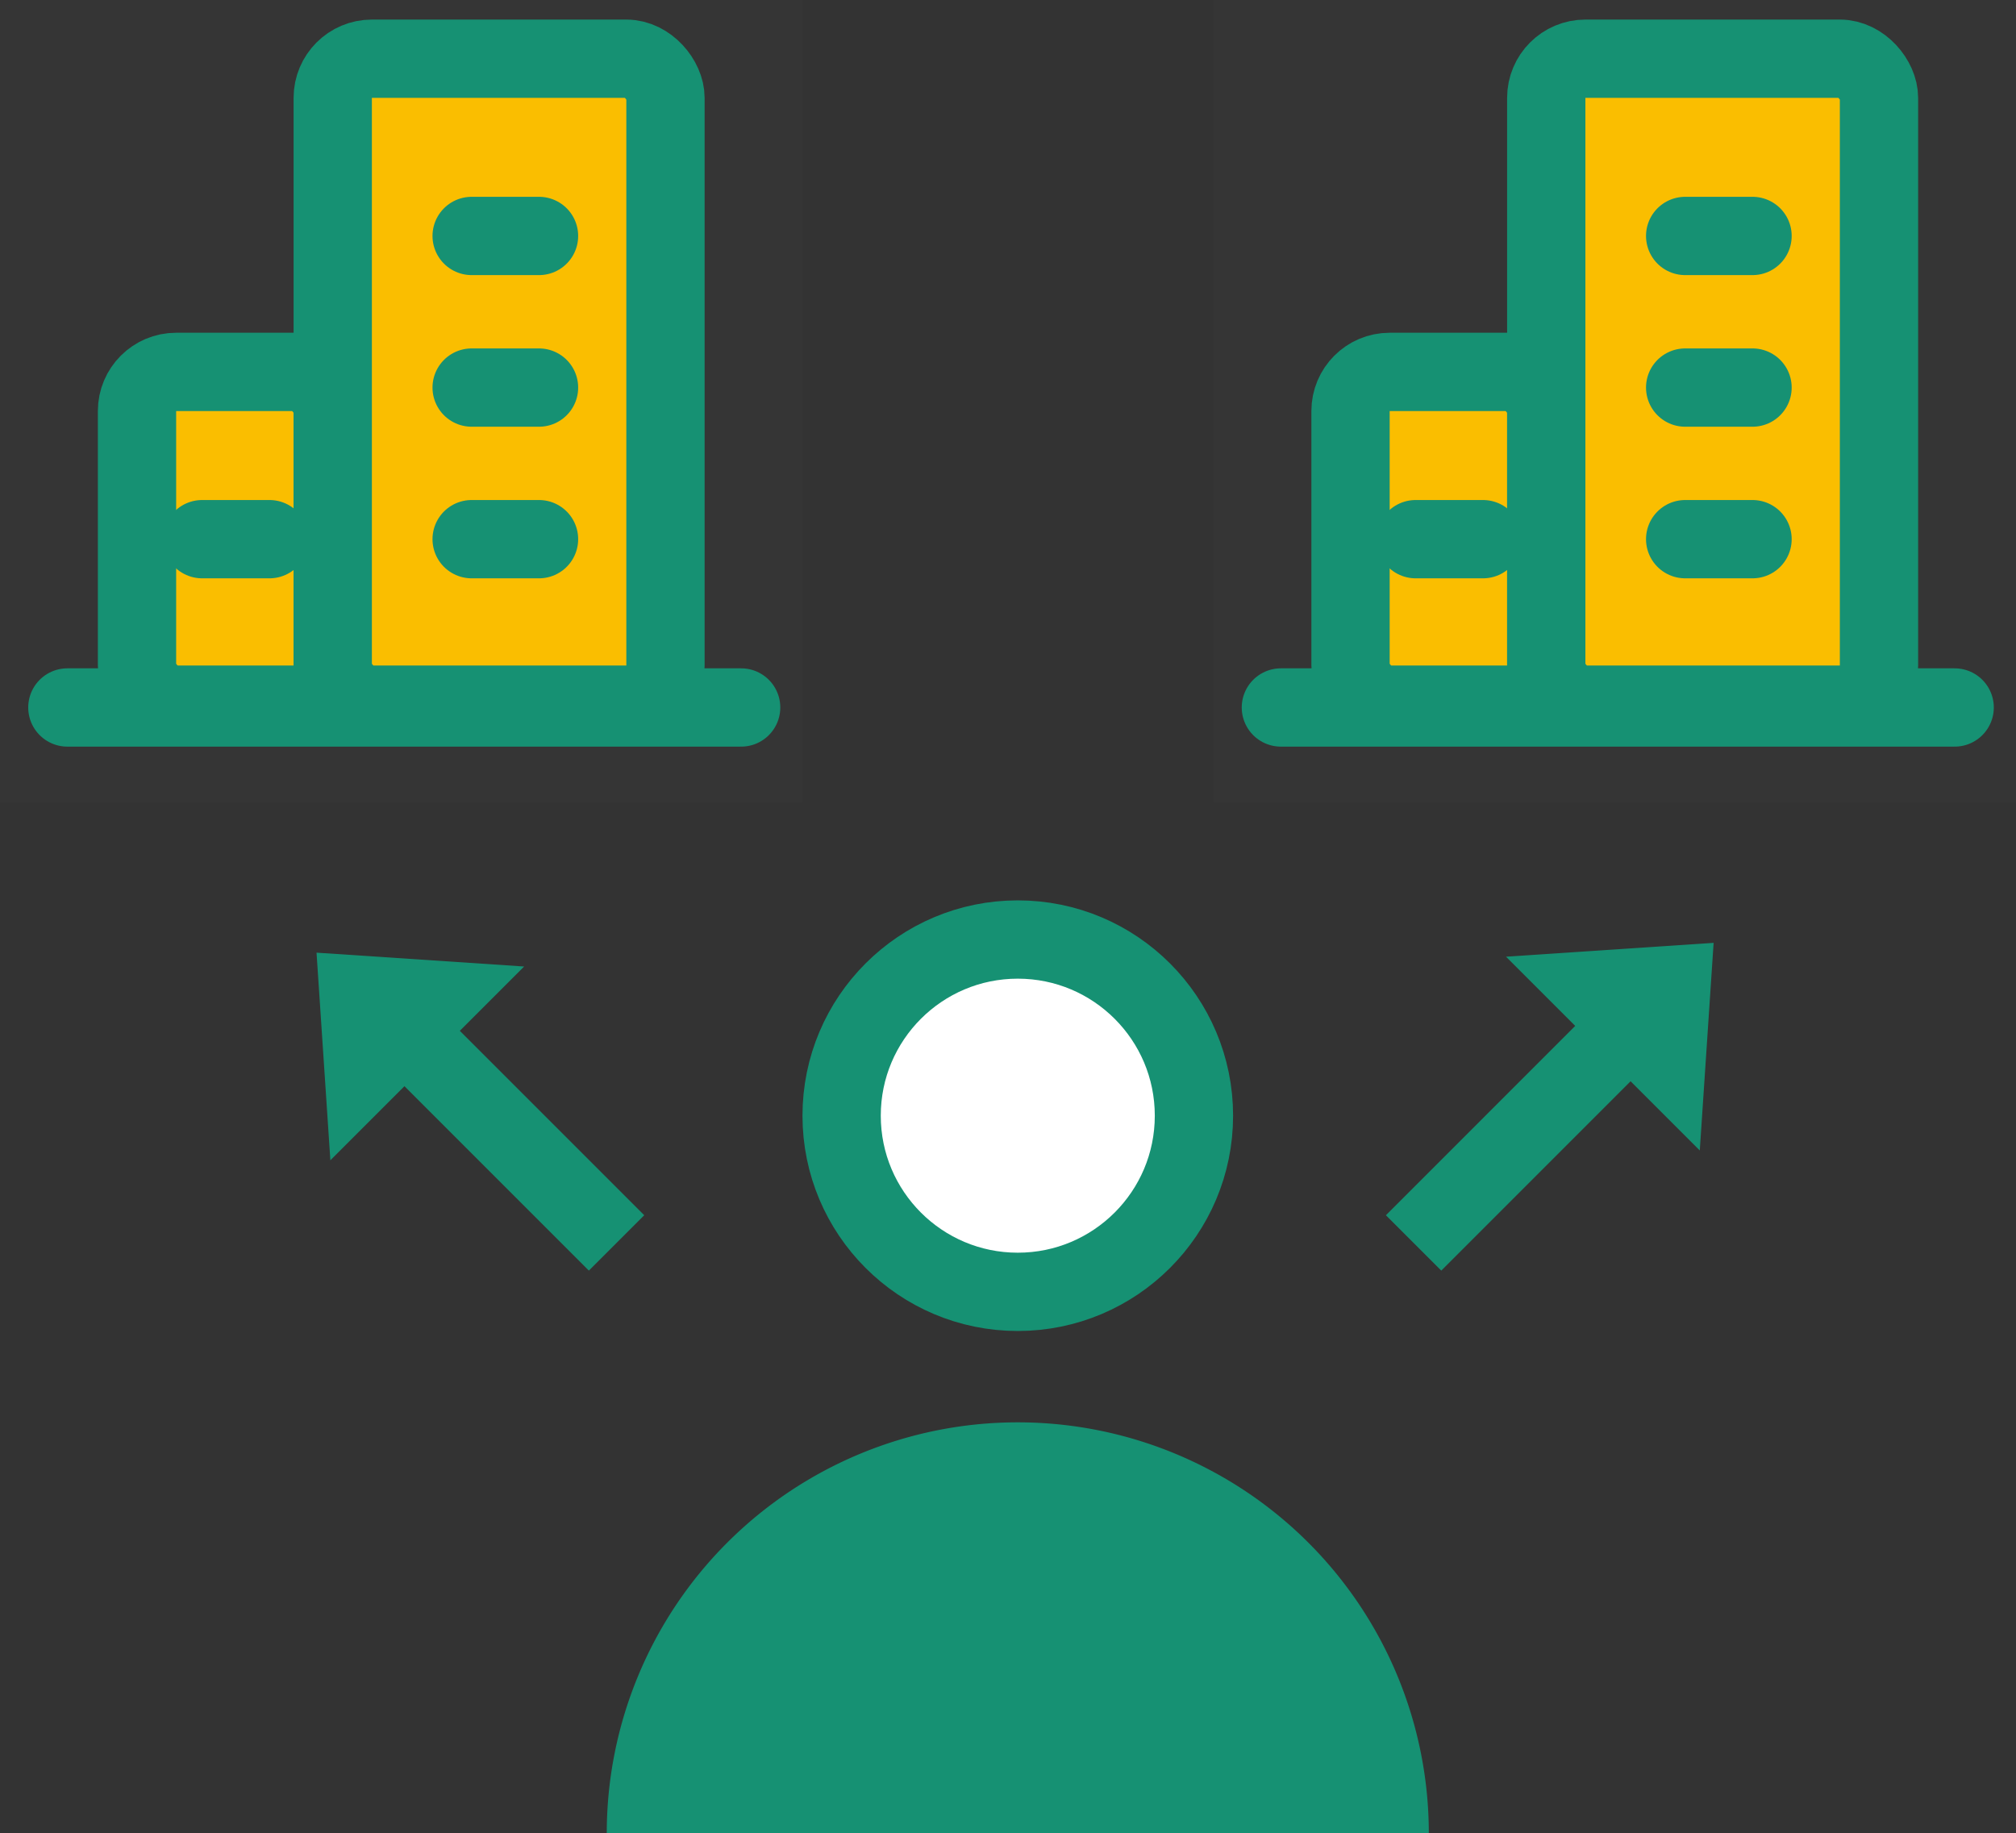
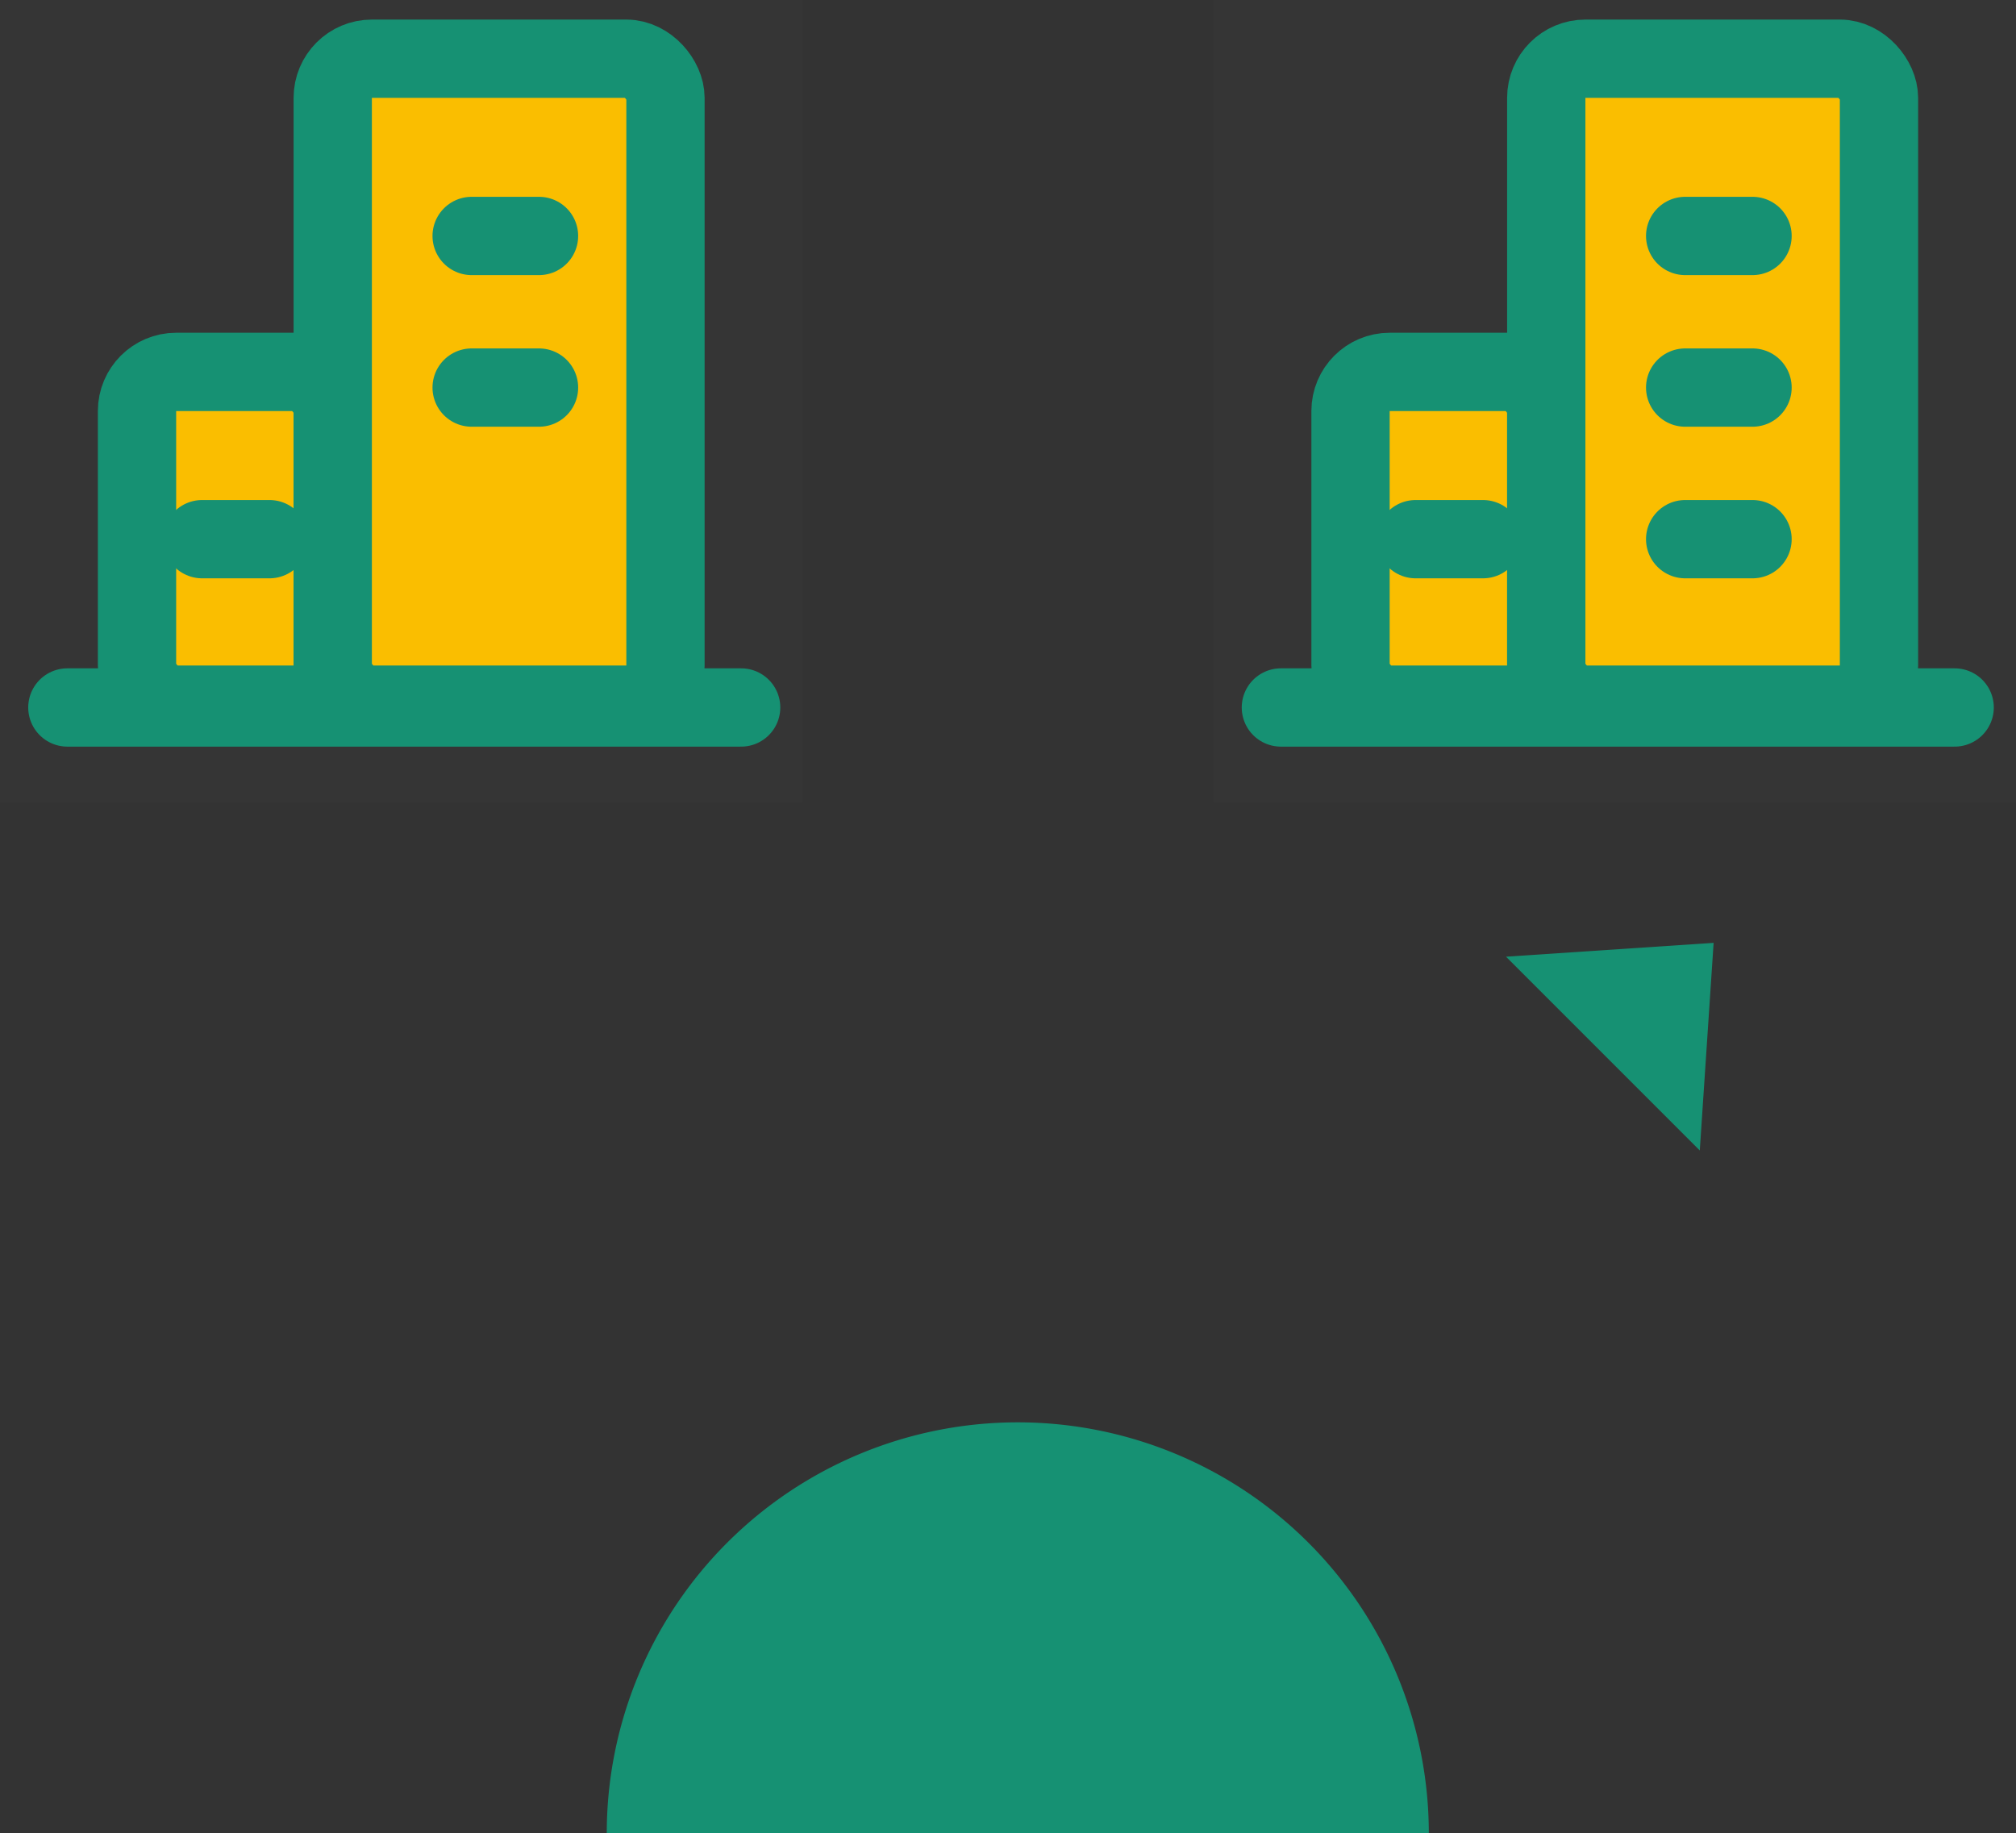
<svg xmlns="http://www.w3.org/2000/svg" width="103" height="93.667" viewBox="0 0 103 93.667">
  <rect x="0" y="0" width="103" height="93.667" fill="#333333" stroke="none" />
  <g id="icon" transform="translate(-140 -581)">
    <g id="city-one" transform="translate(140 581)">
      <path id="長方形_3965" fill="rgba(255,255,255,0.01)" d="M0 0h41v41H0z" />
      <path id="パス_28672" d="M3.442 36.145h34.424" fill="none" stroke="#169173" stroke-linecap="round" stroke-linejoin="bevel" stroke-width="4" />
      <rect id="長方形_3966" width="10" height="17" rx="2" transform="translate(7 19)" fill="#fabe00" stroke="#169173" stroke-linejoin="bevel" stroke-width="4" />
      <rect id="長方形_3967" width="17" height="33" rx="2" transform="translate(17 3)" fill="#fabe00" stroke="#169173" stroke-linejoin="bevel" stroke-width="4" />
-       <path id="パス_28673" d="M24.097 27.546h3.442" fill="none" stroke="#169173" stroke-linecap="round" stroke-linejoin="bevel" stroke-width="4" />
      <path id="パス_28674" d="M10.327 27.546h3.442" fill="none" stroke="#169173" stroke-linecap="round" stroke-linejoin="bevel" stroke-width="4" />
      <path id="パス_28675" d="M24.097 19.801h3.442" fill="none" stroke="#169173" stroke-linecap="round" stroke-linejoin="bevel" stroke-width="4" />
      <path id="パス_28676" d="M24.097 12.055h3.442" fill="none" stroke="#169173" stroke-linecap="round" stroke-linejoin="bevel" stroke-width="4" />
    </g>
    <g id="city-one-2" transform="translate(202 581)">
      <path id="長方形_3965-2" fill="rgba(255,255,255,0.01)" d="M0 0h41v41H0z" />
      <path id="パス_28672-2" d="M3.442 36.145h34.424" fill="none" stroke="#169173" stroke-linecap="round" stroke-linejoin="bevel" stroke-width="4" />
      <rect id="長方形_3966-2" width="10" height="17" rx="2" transform="translate(7 19)" fill="#fabe00" stroke="#169173" stroke-linejoin="bevel" stroke-width="4" />
      <rect id="長方形_3967-2" width="17" height="33" rx="2" transform="translate(17 3)" fill="#fabe00" stroke="#169173" stroke-linejoin="bevel" stroke-width="4" />
      <path id="パス_28673-2" d="M24.097 27.546h3.442" fill="none" stroke="#169173" stroke-linecap="round" stroke-linejoin="bevel" stroke-width="4" />
      <path id="パス_28674-2" d="M10.327 27.546h3.442" fill="none" stroke="#169173" stroke-linecap="round" stroke-linejoin="bevel" stroke-width="4" />
      <path id="パス_28675-2" d="M24.097 19.801h3.442" fill="none" stroke="#169173" stroke-linecap="round" stroke-linejoin="bevel" stroke-width="4" />
      <path id="パス_28676-2" d="M24.097 12.055h3.442" fill="none" stroke="#169173" stroke-linecap="round" stroke-linejoin="bevel" stroke-width="4" />
    </g>
    <g id="arw" transform="translate(4 2)">
-       <path id="線_154" fill="none" stroke="#169173" stroke-width="4" d="M167.5 642.5l-12-12" />
-       <path id="多角形_4" d="M7 0l7 8H0z" transform="rotate(-45 837.253 138.598)" fill="#169173" />
+       <path id="多角形_4" d="M7 0l7 8z" transform="rotate(-45 837.253 138.598)" fill="#169173" />
    </g>
    <g id="arw-2" transform="translate(212.222 624.221)">
-       <path id="線_154-2" fill="none" stroke="#169173" stroke-width="4" d="M0 20.28L12 8.279" />
      <path id="多角形_4-2" d="M7 0l7 8H0z" transform="rotate(45 5.19 12.529)" fill="#169173" />
    </g>
    <g id="user_1_" transform="translate(165 624)">
-       <circle id="楕円形_10" cx="9" cy="9" r="9" transform="translate(18 5)" fill="#fff" stroke="#169173" stroke-linecap="round" stroke-linejoin="bevel" stroke-width="4" />
      <path id="パス_28671" d="M48 47a21 21 0 10-42 0" transform="translate(0 3.667)" fill="#169173" />
    </g>
  </g>
</svg>